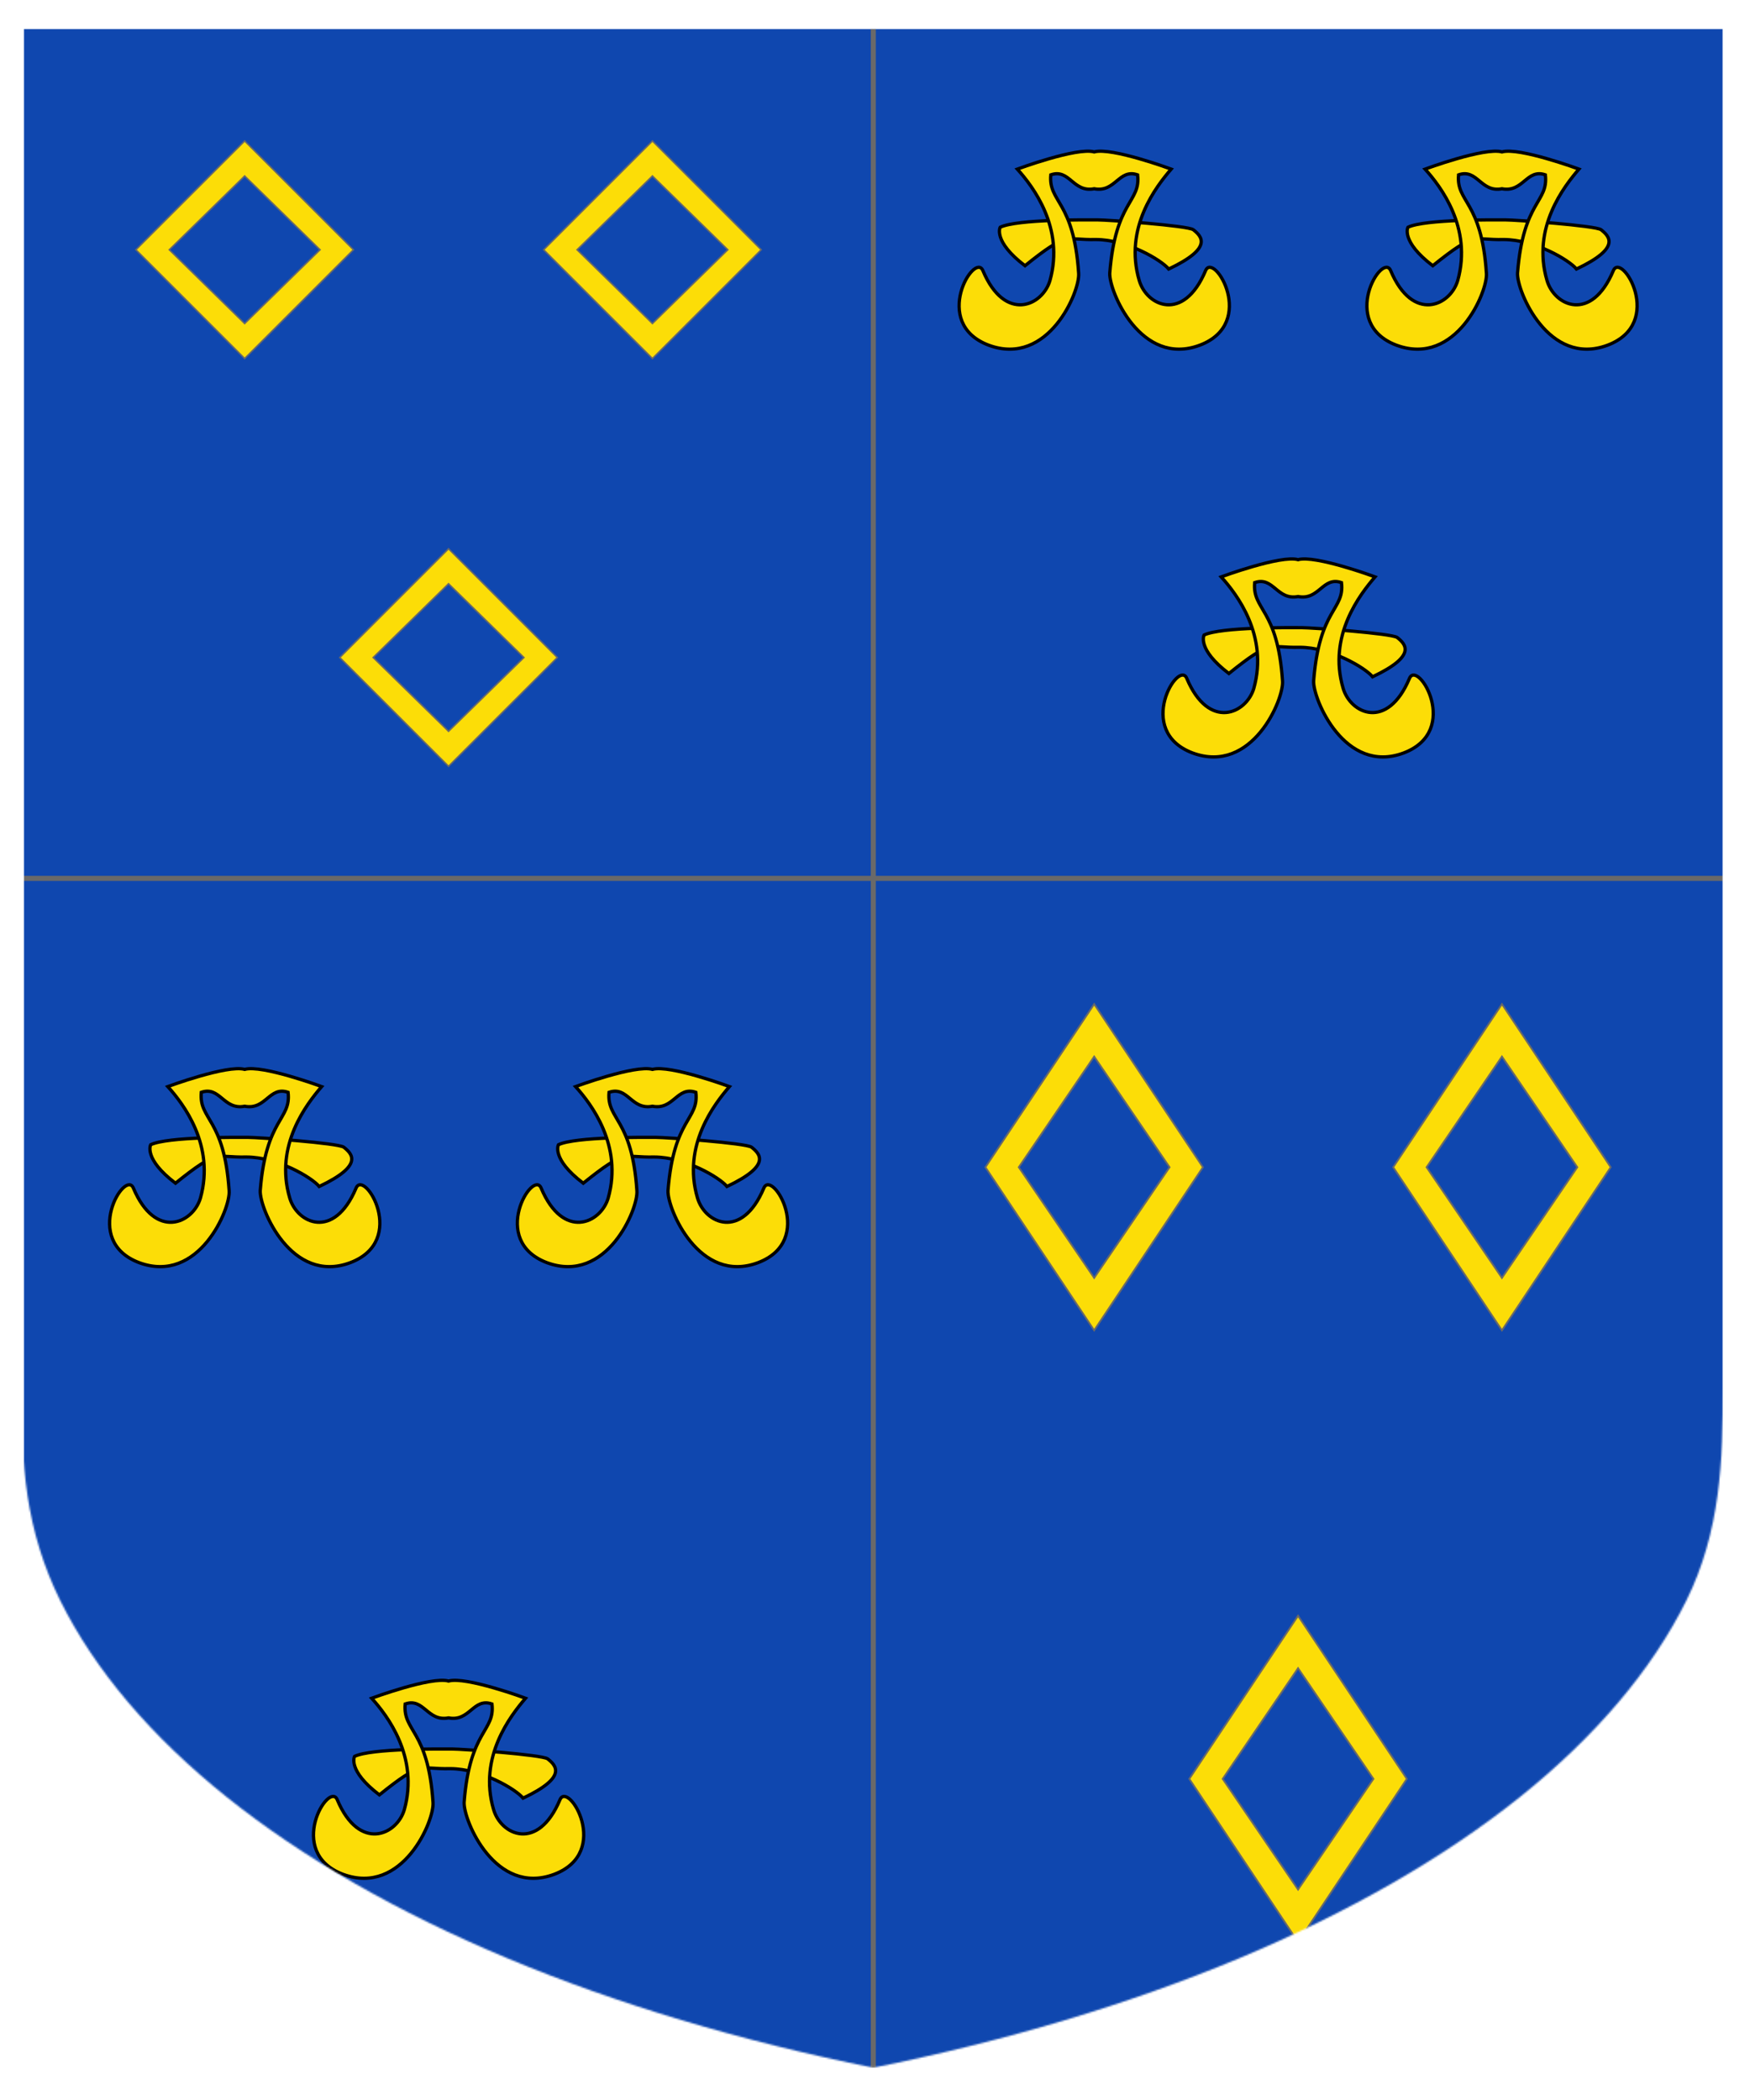
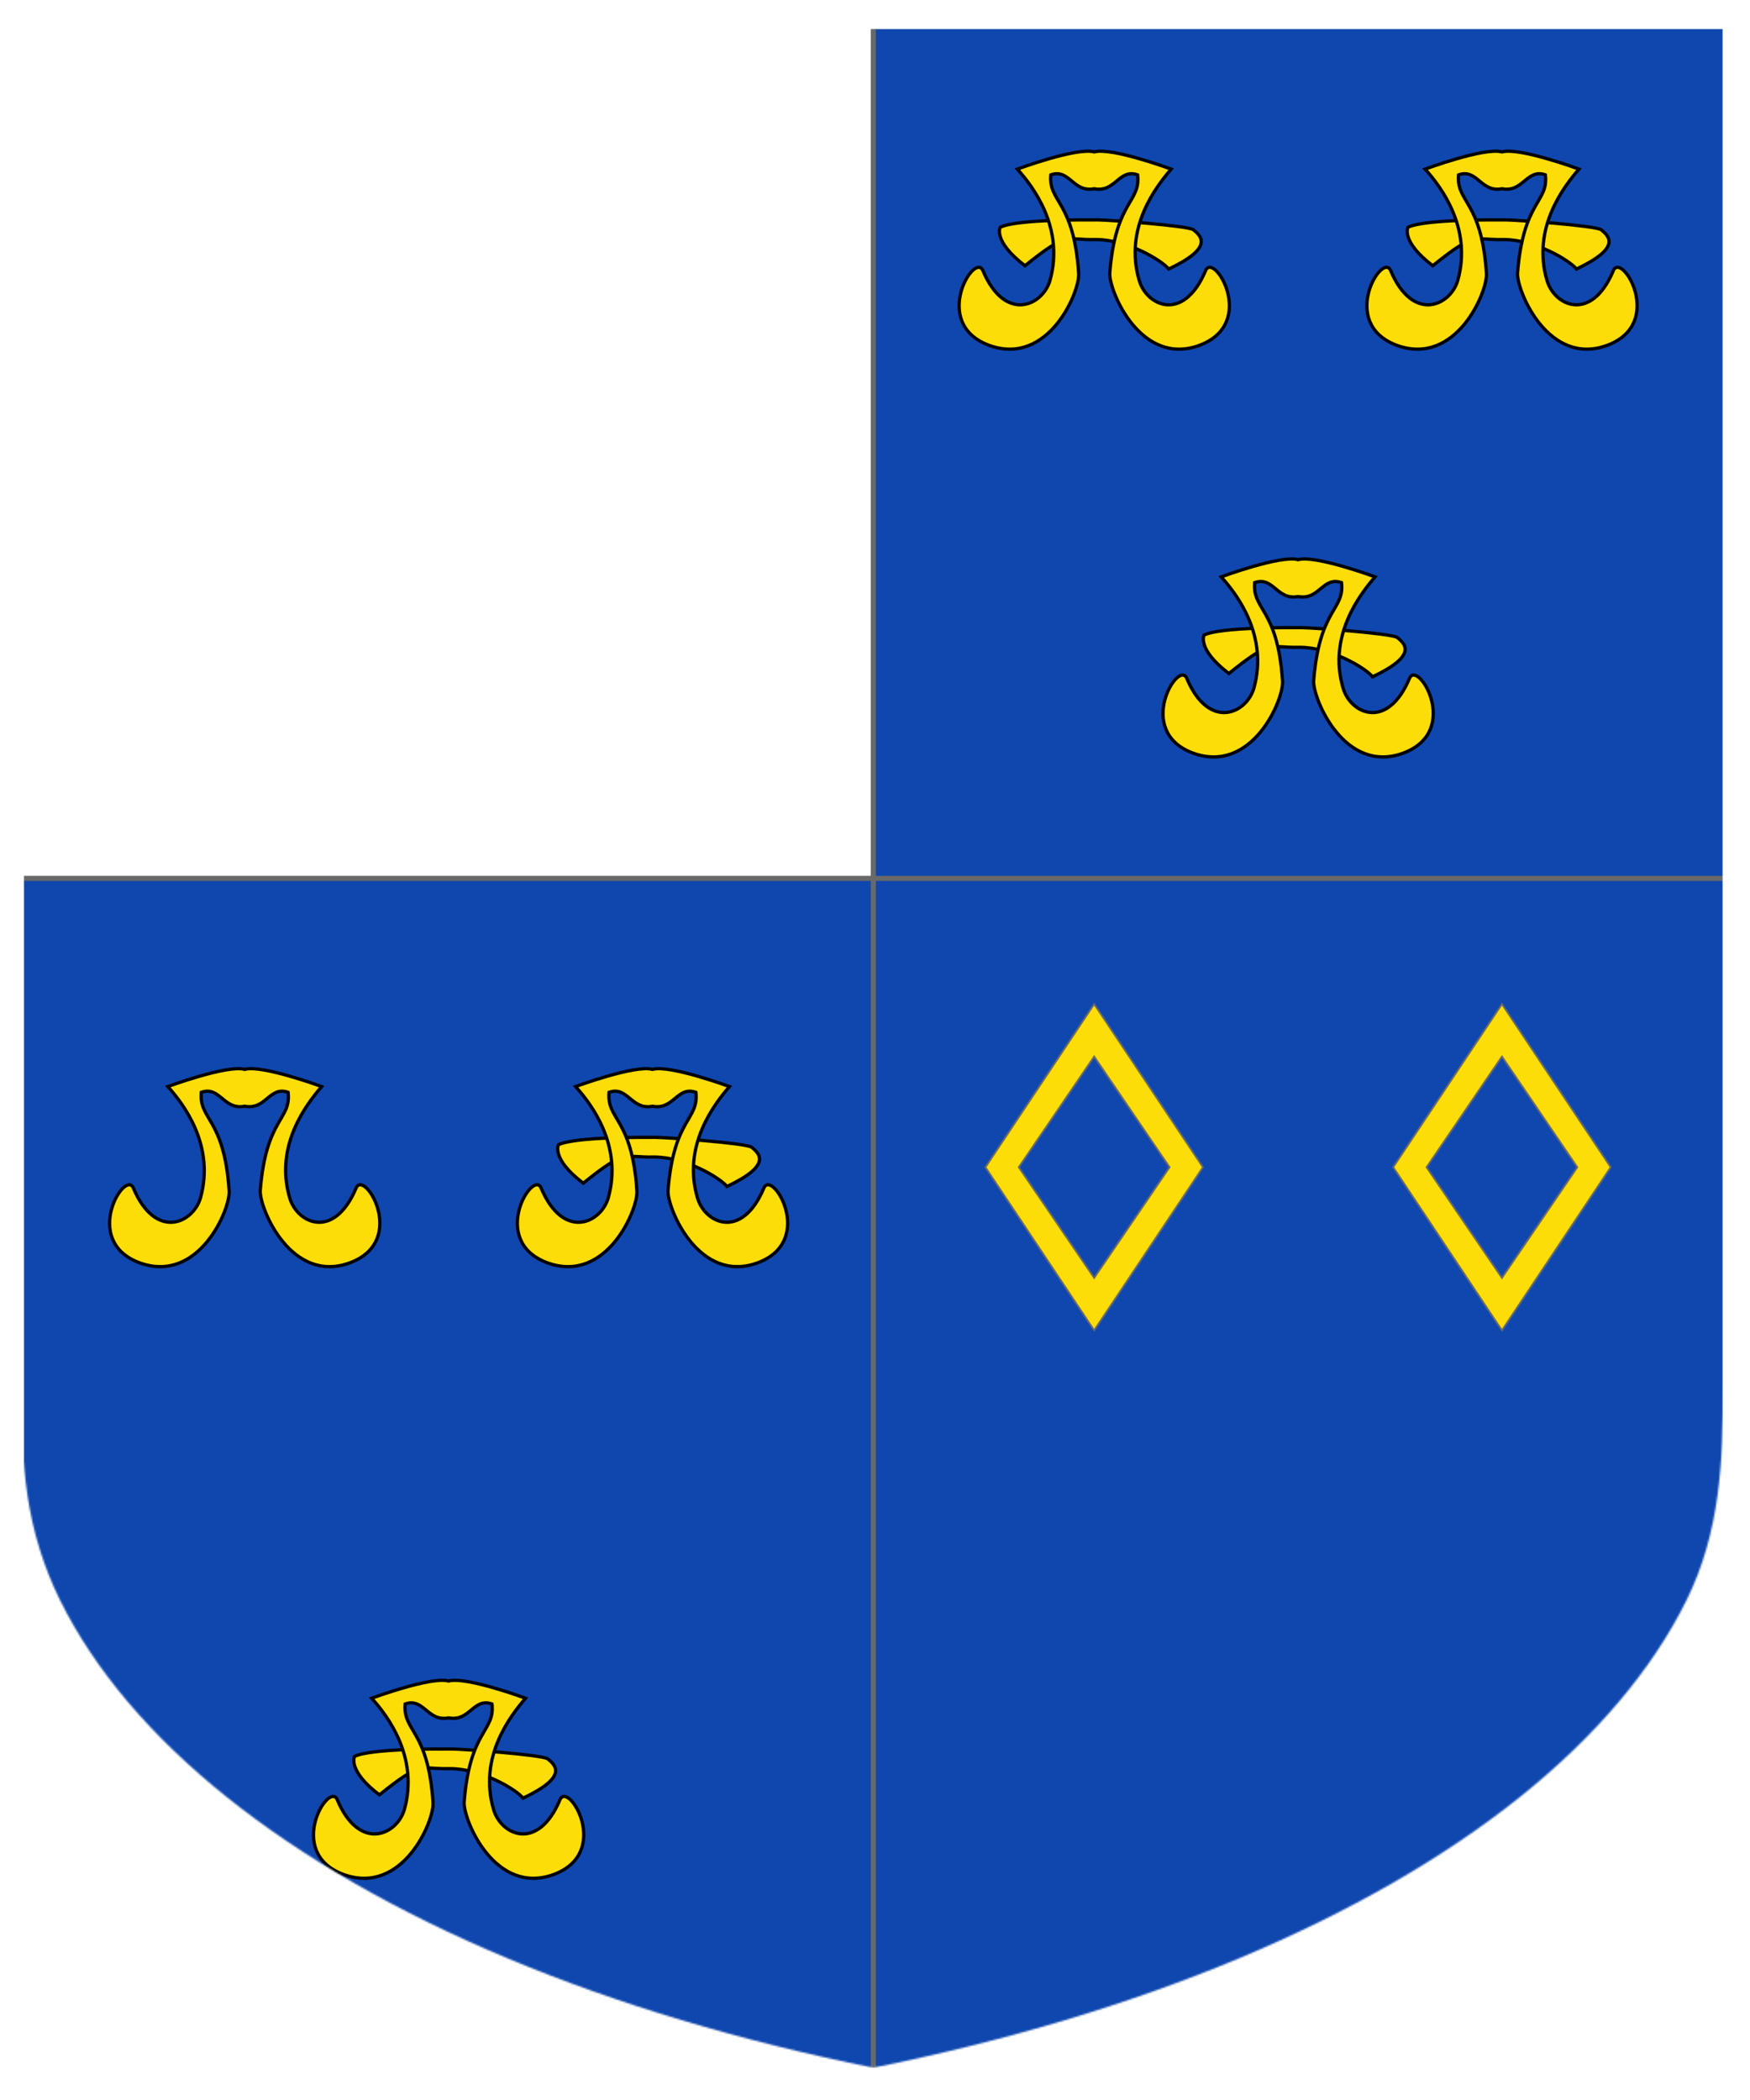
<svg xmlns="http://www.w3.org/2000/svg" version="1.1" baseProfile="full" preserveAspectRatio="xMidYMid meet" height="1200" width="1000" viewBox="0,0,1030,1230 ">
  <defs>
    <filter id="shiny" x="0" y="0" width="150%" height="150%">
      <feGaussianBlur in="SourceAlpha" stdDeviation="4" result="blur1" />
      <feSpecularLighting result="specOut" in="blur1" specularExponent="20" lighting-color="#696969">
        <fePointLight x="300" y="300" z="500" />
      </feSpecularLighting>
      <feComposite result="highlight" in="SourceGraphic" in2="specOut" operator="arithmetic" k1="0" k2="1" k3="1" k4="0" />
      <feOffset result="offOut" in="SourceGraphic" dx="14" dy="14" />
      <feColorMatrix result="matrixOut" in="offOut" type="matrix" values="0.2 0 0 0 0 0 0.2 0 0 0 0 0 0.2 0 0 0 0 0 1 0" />
      <feGaussianBlur result="blurOut" in="matrixOut" stdDeviation="10" />
      <feBlend in="highlight" in2="blurOut" mode="normal" />
    </filter>
  </defs>
  <g filter="url(#shiny)">
    <g mask="url(#mask15)">
      <g>
        <g clip-path="url(#clipPath11)" transform="translate(0, 0) scale(0.5)">
          <g>
            <g fill="#0f47af">
              <rect x="0" y="0" width="1000" height="1000">
                <title>Field</title>
              </rect>
            </g>
            <g transform="translate(0,0)">
              <g fill="#fcdd07">
                <g transform=" translate(132,132) scale(0.64, 0.512) ">
                  <title>three mascles</title>
                  <path d="M 200 0 L 0 250 L 200 500 L 400 250 L 200 0 z M 200 80.303 L 338.684 250 L 200 419.697 L 61.316 250 L 200 80.303 z " fill-rule="evenodd" stroke="#696969" stroke-width="3" />
                  <g transform="matrix(0.693,0,0,0.759,61.317,60.303)" fill-rule="evenodd" stroke="#696969" stroke-width="3" />
                </g>
              </g>
              <g fill="#fcdd07">
                <g transform=" translate(612,132) scale(0.64, 0.512) ">
                  <title>three mascles</title>
                  <path d="M 200 0 L 0 250 L 200 500 L 400 250 L 200 0 z M 200 80.303 L 338.684 250 L 200 419.697 L 61.316 250 L 200 80.303 z " fill-rule="evenodd" stroke="#696969" stroke-width="3" />
                  <g transform="matrix(0.693,0,0,0.759,61.317,60.303)" fill-rule="evenodd" stroke="#696969" stroke-width="3" />
                </g>
              </g>
              <g fill="#fcdd07">
                <g transform=" translate(372,612) scale(0.64, 0.512) ">
                  <title>three mascles</title>
                  <path d="M 200 0 L 0 250 L 200 500 L 400 250 L 200 0 z M 200 80.303 L 338.684 250 L 200 419.697 L 61.316 250 L 200 80.303 z " fill-rule="evenodd" stroke="#696969" stroke-width="3" />
                  <g transform="matrix(0.693,0,0,0.759,61.317,60.303)" fill-rule="evenodd" stroke="#696969" stroke-width="3" />
                </g>
              </g>
            </g>
          </g>
        </g>
        <g clip-path="url(#clipPath12)" transform="translate(500, 0) scale(0.5)">
          <g>
            <g fill="#0f47af">
              <rect x="0" y="0" width="1000" height="1000">
                <title>Field</title>
              </rect>
            </g>
            <g transform="translate(0,0)">
              <g fill="#fcdd07">
                <g transform=" translate(100,142.892) scale(0.964, 0.964) ">
                  <title>, three water bougets</title>
                  <g fill-rule="evenodd" stroke="#000000" stroke-width="3">
                    <path stroke-width="4" d="M 51.2,94 C 71.9,84 158,85 170,85 c 13,0 110,7 117,12 10,8 25,22 -30,48 -9,-11 -51,-36 -89,-36 -38,1 -33,-11 -86.5,32 C 42.1,111 51.2,94 51.2,94 z" />
                    <path stroke-width="4" d="m 166,47 c 26,5 30,-25 53,-17 4,34 -27,31 -34,120 -1,22 38,115 110,88 71,-27 17,-115 7,-91 -27,64 -72,43 -81,12 C 202,94.7 242,44 260,23 260,23 187,-4 166,2 145,-4 72.1,23 72.1,23 91.1,44 130,94.7 112,159 103,190 57.1,211 30.1,147 20.3,123 -34,211 37.1,238 110,265 149,172 147,150 141,61 110,64 113,30 c 23,-8 27,22 53,17 z" />
                  </g>
                </g>
              </g>
              <g fill="#fcdd07">
                <g transform=" translate(580,142.892) scale(0.964, 0.964) ">
                  <title>, three water bougets</title>
                  <g fill-rule="evenodd" stroke="#000000" stroke-width="3">
                    <path stroke-width="4" d="M 51.2,94 C 71.9,84 158,85 170,85 c 13,0 110,7 117,12 10,8 25,22 -30,48 -9,-11 -51,-36 -89,-36 -38,1 -33,-11 -86.5,32 C 42.1,111 51.2,94 51.2,94 z" />
                    <path stroke-width="4" d="m 166,47 c 26,5 30,-25 53,-17 4,34 -27,31 -34,120 -1,22 38,115 110,88 71,-27 17,-115 7,-91 -27,64 -72,43 -81,12 C 202,94.7 242,44 260,23 260,23 187,-4 166,2 145,-4 72.1,23 72.1,23 91.1,44 130,94.7 112,159 103,190 57.1,211 30.1,147 20.3,123 -34,211 37.1,238 110,265 149,172 147,150 141,61 110,64 113,30 c 23,-8 27,22 53,17 z" />
                  </g>
                </g>
              </g>
              <g fill="#fcdd07">
                <g transform=" translate(340,622.892) scale(0.964, 0.964) ">
                  <title>, three water bougets</title>
                  <g fill-rule="evenodd" stroke="#000000" stroke-width="3">
                    <path stroke-width="4" d="M 51.2,94 C 71.9,84 158,85 170,85 c 13,0 110,7 117,12 10,8 25,22 -30,48 -9,-11 -51,-36 -89,-36 -38,1 -33,-11 -86.5,32 C 42.1,111 51.2,94 51.2,94 z" />
                    <path stroke-width="4" d="m 166,47 c 26,5 30,-25 53,-17 4,34 -27,31 -34,120 -1,22 38,115 110,88 71,-27 17,-115 7,-91 -27,64 -72,43 -81,12 C 202,94.7 242,44 260,23 260,23 187,-4 166,2 145,-4 72.1,23 72.1,23 91.1,44 130,94.7 112,159 103,190 57.1,211 30.1,147 20.3,123 -34,211 37.1,238 110,265 149,172 147,150 141,61 110,64 113,30 c 23,-8 27,22 53,17 z" />
                  </g>
                </g>
              </g>
            </g>
          </g>
        </g>
        <g clip-path="url(#clipPath13)" transform="translate(0, 500) scale(0.5)">
          <g>
            <g fill="#0f47af">
              <rect x="0" y="0" width="1000" height="1400">
                <title>Field</title>
              </rect>
            </g>
            <g transform="translate(0,0)">
              <g fill="#fcdd07">
                <g transform=" translate(100,222.892) scale(0.964, 0.964) ">
                  <title>, three water bougets</title>
                  <g fill-rule="evenodd" stroke="#000000" stroke-width="3">
-                     <path stroke-width="4" d="M 51.2,94 C 71.9,84 158,85 170,85 c 13,0 110,7 117,12 10,8 25,22 -30,48 -9,-11 -51,-36 -89,-36 -38,1 -33,-11 -86.5,32 C 42.1,111 51.2,94 51.2,94 z" />
                    <path stroke-width="4" d="m 166,47 c 26,5 30,-25 53,-17 4,34 -27,31 -34,120 -1,22 38,115 110,88 71,-27 17,-115 7,-91 -27,64 -72,43 -81,12 C 202,94.7 242,44 260,23 260,23 187,-4 166,2 145,-4 72.1,23 72.1,23 91.1,44 130,94.7 112,159 103,190 57.1,211 30.1,147 20.3,123 -34,211 37.1,238 110,265 149,172 147,150 141,61 110,64 113,30 c 23,-8 27,22 53,17 z" />
                  </g>
                </g>
              </g>
              <g fill="#fcdd07">
                <g transform=" translate(580,222.892) scale(0.964, 0.964) ">
                  <title>, three water bougets</title>
                  <g fill-rule="evenodd" stroke="#000000" stroke-width="3">
                    <path stroke-width="4" d="M 51.2,94 C 71.9,84 158,85 170,85 c 13,0 110,7 117,12 10,8 25,22 -30,48 -9,-11 -51,-36 -89,-36 -38,1 -33,-11 -86.5,32 C 42.1,111 51.2,94 51.2,94 z" />
                    <path stroke-width="4" d="m 166,47 c 26,5 30,-25 53,-17 4,34 -27,31 -34,120 -1,22 38,115 110,88 71,-27 17,-115 7,-91 -27,64 -72,43 -81,12 C 202,94.7 242,44 260,23 260,23 187,-4 166,2 145,-4 72.1,23 72.1,23 91.1,44 130,94.7 112,159 103,190 57.1,211 30.1,147 20.3,123 -34,211 37.1,238 110,265 149,172 147,150 141,61 110,64 113,30 c 23,-8 27,22 53,17 z" />
                  </g>
                </g>
              </g>
              <g fill="#fcdd07">
                <g transform=" translate(340,942.892) scale(0.964, 0.964) ">
                  <title>, three water bougets</title>
                  <g fill-rule="evenodd" stroke="#000000" stroke-width="3">
                    <path stroke-width="4" d="M 51.2,94 C 71.9,84 158,85 170,85 c 13,0 110,7 117,12 10,8 25,22 -30,48 -9,-11 -51,-36 -89,-36 -38,1 -33,-11 -86.5,32 C 42.1,111 51.2,94 51.2,94 z" />
                    <path stroke-width="4" d="m 166,47 c 26,5 30,-25 53,-17 4,34 -27,31 -34,120 -1,22 38,115 110,88 71,-27 17,-115 7,-91 -27,64 -72,43 -81,12 C 202,94.7 242,44 260,23 260,23 187,-4 166,2 145,-4 72.1,23 72.1,23 91.1,44 130,94.7 112,159 103,190 57.1,211 30.1,147 20.3,123 -34,211 37.1,238 110,265 149,172 147,150 141,61 110,64 113,30 c 23,-8 27,22 53,17 z" />
                  </g>
                </g>
              </g>
            </g>
          </g>
        </g>
        <g clip-path="url(#clipPath14)" transform="translate(500, 500) scale(0.5)">
          <g>
            <g fill="#0f47af">
              <rect x="0" y="0" width="1000" height="1400">
                <title>Field</title>
              </rect>
            </g>
            <g transform="translate(0,0)">
              <g fill="#fcdd07">
                <g transform=" translate(132,148) scale(0.64, 0.768) ">
                  <title>three mascles</title>
                  <path d="M 200 0 L 0 250 L 200 500 L 400 250 L 200 0 z M 200 80.303 L 338.684 250 L 200 419.697 L 61.316 250 L 200 80.303 z " fill-rule="evenodd" stroke="#696969" stroke-width="3" />
                  <g transform="matrix(0.693,0,0,0.759,61.317,60.303)" fill-rule="evenodd" stroke="#696969" stroke-width="3" />
                </g>
              </g>
              <g fill="#fcdd07">
                <g transform=" translate(612,148) scale(0.64, 0.768) ">
                  <title>three mascles</title>
                  <path d="M 200 0 L 0 250 L 200 500 L 400 250 L 200 0 z M 200 80.303 L 338.684 250 L 200 419.697 L 61.316 250 L 200 80.303 z " fill-rule="evenodd" stroke="#696969" stroke-width="3" />
                  <g transform="matrix(0.693,0,0,0.759,61.317,60.303)" fill-rule="evenodd" stroke="#696969" stroke-width="3" />
                </g>
              </g>
              <g fill="#fcdd07">
                <g transform=" translate(372,868) scale(0.64, 0.768) ">
                  <title>three mascles</title>
-                   <path d="M 200 0 L 0 250 L 200 500 L 400 250 L 200 0 z M 200 80.303 L 338.684 250 L 200 419.697 L 61.316 250 L 200 80.303 z " fill-rule="evenodd" stroke="#696969" stroke-width="3" />
                  <g transform="matrix(0.693,0,0,0.759,61.317,60.303)" fill-rule="evenodd" stroke="#696969" stroke-width="3" />
                </g>
              </g>
            </g>
          </g>
        </g>
        <defs>
          <clipPath id="clipPath11">
-             <path d="M0,0 h1000 v1000 h-1000 v-1000 Z" />
-           </clipPath>
+             </clipPath>
          <clipPath id="clipPath12">
            <path d="M0,0 h1000 v1000 h-1000 v-1000 Z" />
          </clipPath>
          <clipPath id="clipPath13">
            <path d="M0,0 h1000 v1400 h-1000 v-1400 Z" />
          </clipPath>
          <clipPath id="clipPath14">
            <path d="M0,0 h1000 v1400 h-1000 v-1400 Z" />
          </clipPath>
        </defs>
        <g fill="none" stroke-width="3" stroke="#696969">
          <path d="M 500 0 v 500" />
          <path d="M 0 500 h 500" />
          <path d="M 500 500 v 700" />
          <path d="M 500 500 h 500" />
        </g>
      </g>
    </g>
    <defs>
      <mask id="mask15">
        <path fill="#FFFFFF" d="m 0,0 v 800 c -2.506,43.111 1.234,84.335 21.49,125.136 20.255,40.801 53.478,79.986 98.039,115.636 44.562,35.649 100.449,67.752 164.923,94.734 64.475,26.983 137.516,48.837 215.548,64.493 78.031,-15.656 151.073,-37.511 215.548,-64.493 64.475,-26.983 120.362,-59.085 164.923,-94.734 44.562,-35.65 77.784,-74.834 98.039,-115.636 C 998.766,884.335 1000.145,841.931 1000,800 V 0 Z" />
      </mask>
    </defs>
  </g>
</svg>